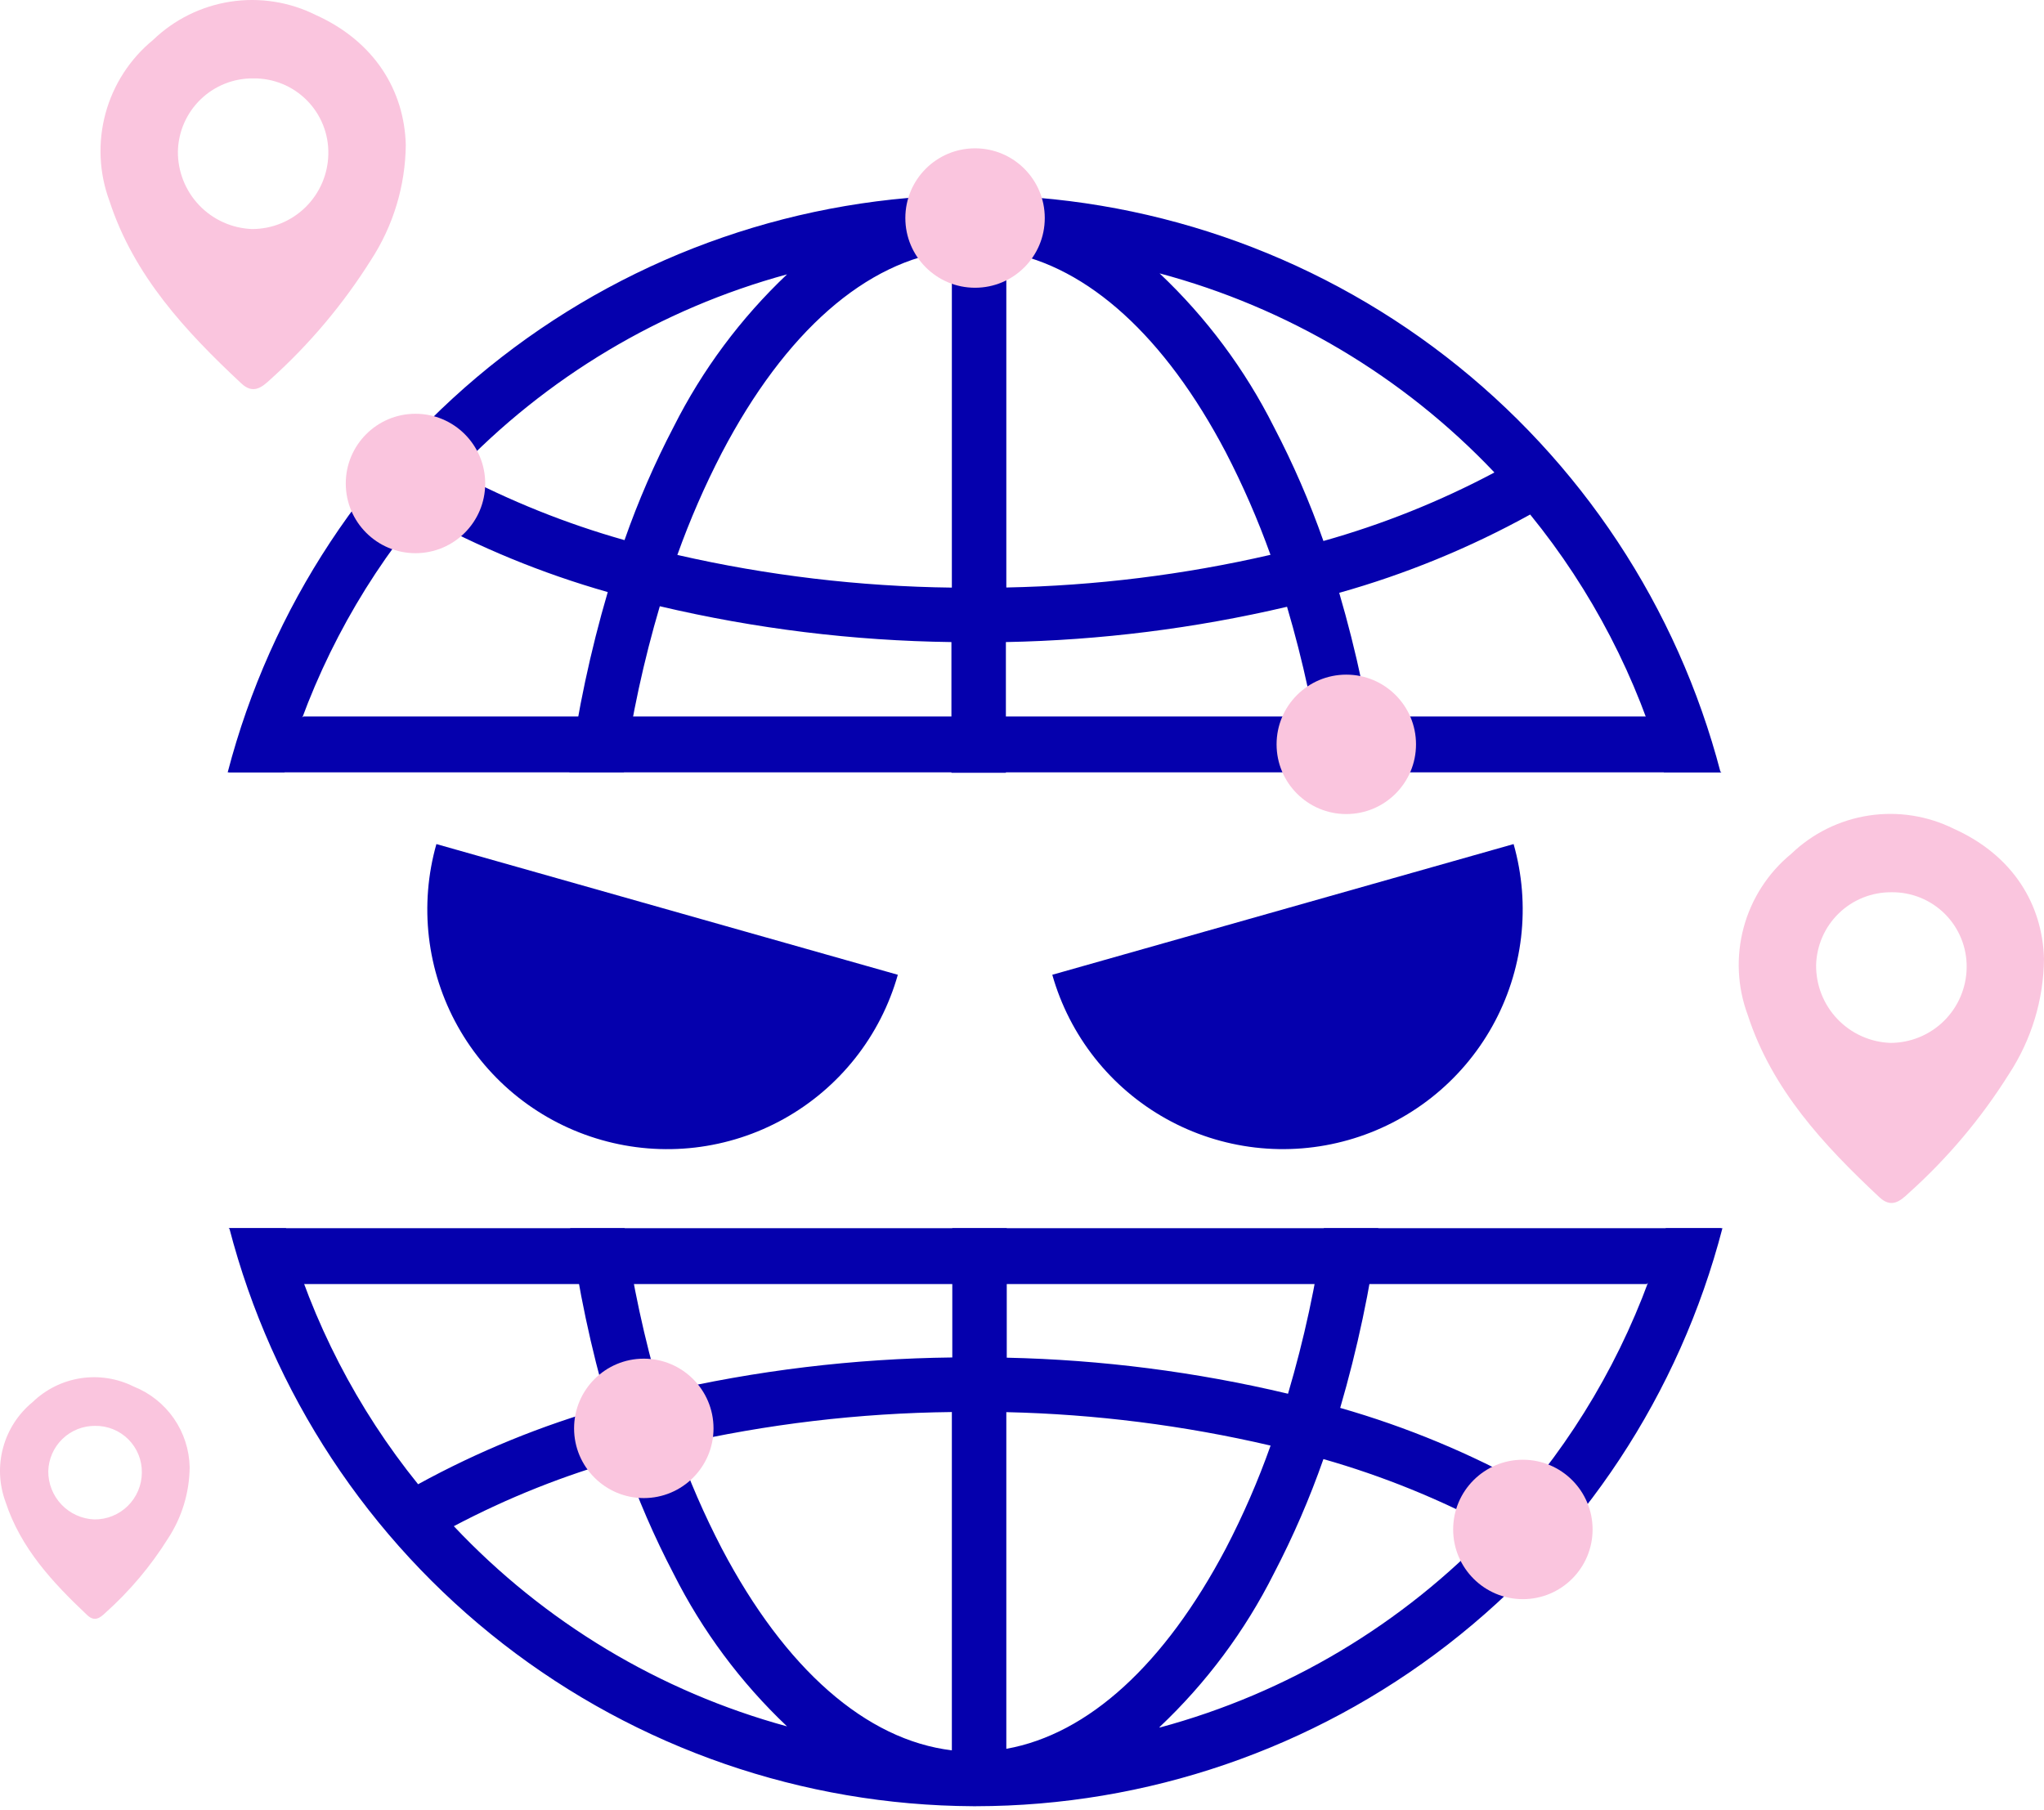
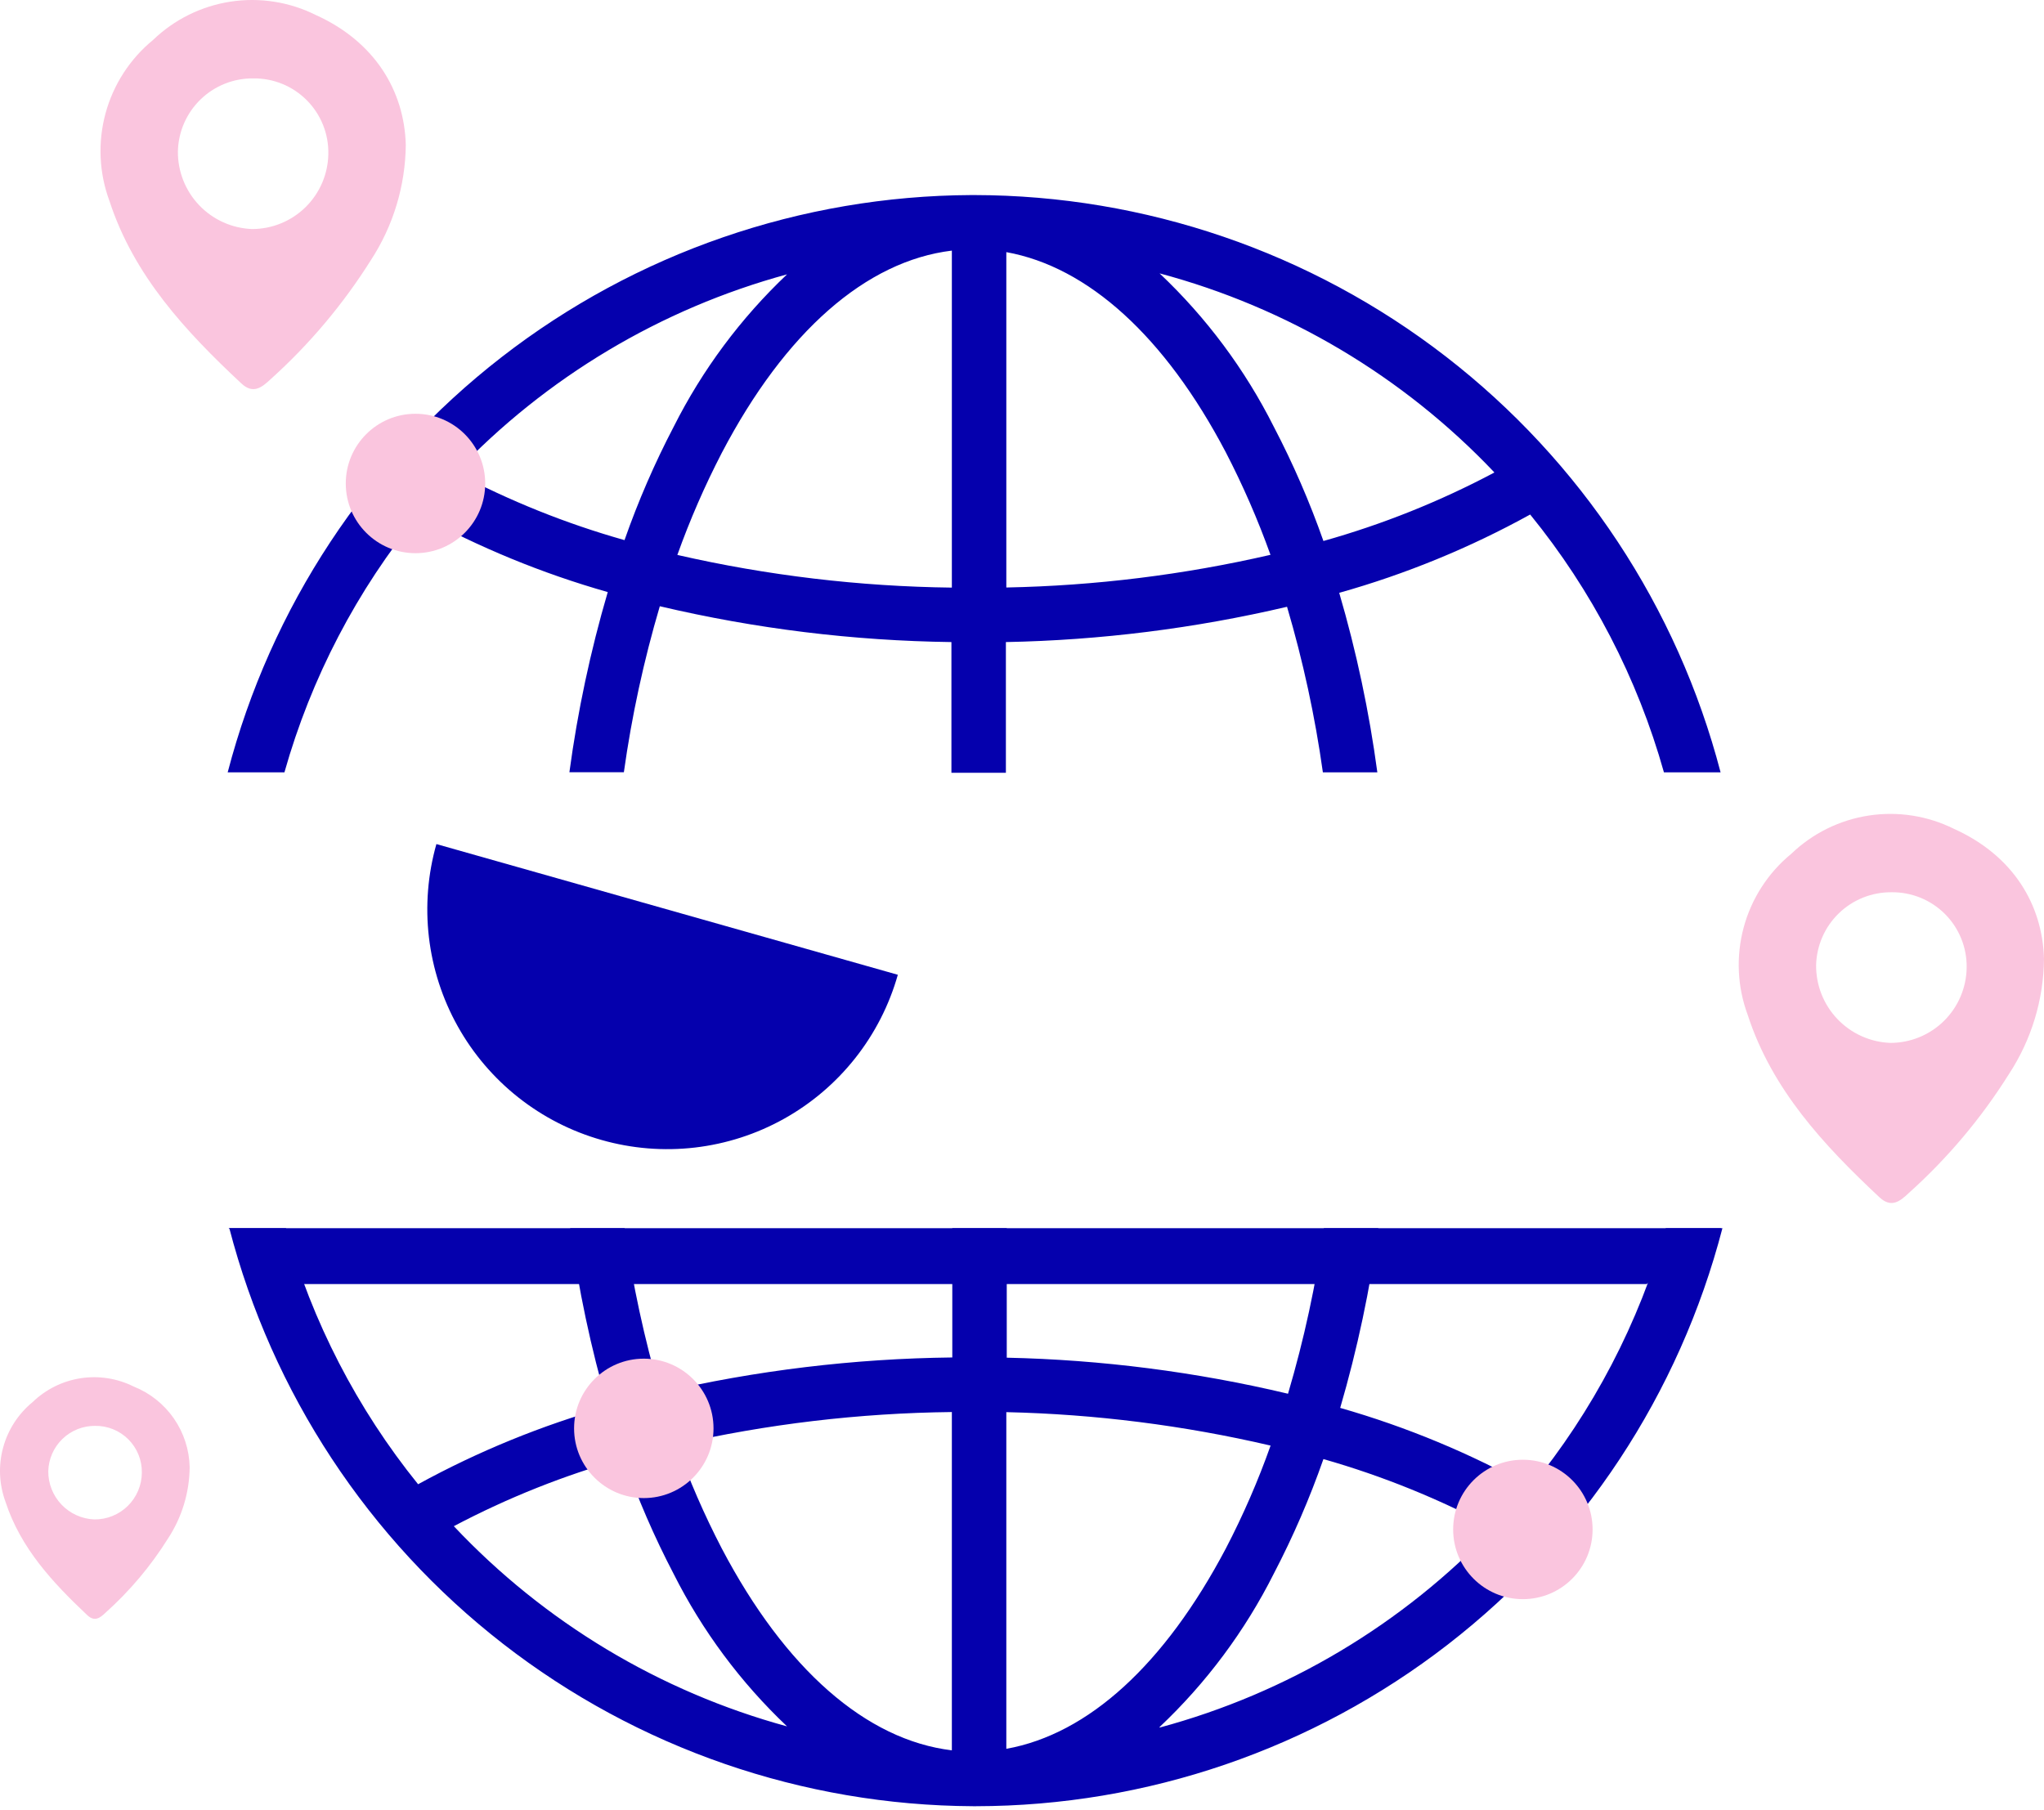
<svg xmlns="http://www.w3.org/2000/svg" width="385" height="341" viewBox="0 0 385 341" fill="none">
  <path d="M35.725 276.371C35.683 281.166 34.258 285.847 31.621 289.852C28.387 295.015 24.444 299.697 19.906 303.762C18.88 304.747 17.854 305.568 16.459 304.275C9.934 298.12 3.902 291.657 1.05 282.937C-0.168 279.657 -0.331 276.078 0.585 272.7C1.501 269.323 3.45 266.317 6.159 264.102C8.639 261.708 11.799 260.143 15.206 259.621C18.612 259.1 22.097 259.647 25.179 261.188C28.235 262.402 30.865 264.489 32.741 267.19C34.617 269.89 35.654 273.084 35.725 276.371ZM17.916 268.595C15.62 268.578 13.409 269.463 11.759 271.059C10.109 272.655 9.152 274.835 9.093 277.13C9.075 279.476 9.971 281.737 11.591 283.433C13.211 285.13 15.428 286.129 17.772 286.22C18.938 286.231 20.094 286.011 21.175 285.575C22.256 285.138 23.24 284.492 24.071 283.675C24.902 282.857 25.563 281.884 26.018 280.81C26.472 279.736 26.71 278.583 26.718 277.418C26.737 276.255 26.523 275.101 26.088 274.023C25.652 272.946 25.005 271.966 24.184 271.143C23.363 270.32 22.385 269.671 21.308 269.233C20.232 268.795 19.078 268.578 17.916 268.595Z" fill="#FAC5DE" />
  <path d="M384.999 180.594C384.928 188.311 382.642 195.846 378.413 202.302C373.2 210.622 366.846 218.171 359.537 224.728C357.875 226.308 356.234 227.621 353.997 225.528C343.492 215.7 333.746 205.215 329.191 191.181C327.229 185.898 326.965 180.134 328.437 174.694C329.908 169.254 333.041 164.409 337.398 160.835C341.399 156.987 346.493 154.469 351.98 153.628C357.468 152.787 363.081 153.663 368.052 156.137C379.193 161.163 384.712 170.397 384.999 180.594ZM356.274 168.078C352.58 168.045 349.02 169.465 346.364 172.033C343.708 174.601 342.168 178.111 342.076 181.804C342.042 185.588 343.484 189.235 346.098 191.971C348.711 194.707 352.289 196.315 356.07 196.454C359.843 196.454 363.465 194.969 366.153 192.32C368.841 189.671 370.378 186.07 370.432 182.297C370.465 180.427 370.122 178.57 369.425 176.836C368.727 175.101 367.688 173.524 366.37 172.198C365.052 170.872 363.481 169.824 361.75 169.116C360.019 168.409 358.164 168.056 356.295 168.078H356.274Z" fill="#FAC5DE" />
  <path d="M76.432 27.285C76.357 34.998 74.078 42.53 69.866 48.993C64.64 57.304 58.288 64.851 50.99 71.419C49.307 72.999 47.666 74.312 45.45 72.219C34.924 62.391 25.199 51.906 20.623 37.872C18.661 32.589 18.398 26.826 19.869 21.385C21.341 15.945 24.473 11.1 28.83 7.526C32.829 3.673 37.922 1.152 43.411 0.31C48.9 -0.531 54.516 0.348 59.484 2.828C70.626 7.855 76.165 17.149 76.432 27.285ZM47.707 14.769C44.011 14.73 40.448 16.149 37.791 18.718C35.133 21.287 33.595 24.8 33.508 28.495C33.468 32.277 34.907 35.924 37.517 38.661C40.127 41.397 43.702 43.006 47.481 43.145C51.255 43.146 54.878 41.661 57.565 39.011C60.253 36.362 61.79 32.761 61.844 28.988C61.88 27.121 61.541 25.266 60.846 23.533C60.152 21.8 59.117 20.224 57.803 18.898C56.488 17.572 54.921 16.523 53.194 15.814C51.467 15.105 49.615 14.749 47.748 14.769H47.707Z" fill="#FAC5DE" />
  <path d="M113.324 214.747C119.031 216.371 125.002 216.854 130.895 216.168C136.789 215.482 142.489 213.641 147.671 210.75C152.852 207.859 157.413 203.975 161.092 199.32C164.771 194.665 167.496 189.331 169.112 183.621L82.198 159C80.58 164.704 80.102 170.671 80.791 176.56C81.48 182.449 83.322 188.144 86.213 193.321C89.103 198.498 92.985 203.055 97.637 206.731C102.289 210.407 107.619 213.131 113.324 214.747Z" fill="#0500AD" />
-   <path d="M253.973 214.747C248.267 216.368 242.298 216.848 236.407 216.161C230.516 215.474 224.818 213.632 219.639 210.741C214.459 207.851 209.901 203.968 206.223 199.314C202.545 194.661 199.821 189.328 198.205 183.621L285.098 159C286.716 164.704 287.194 170.671 286.505 176.56C285.817 182.449 283.974 188.144 281.084 193.321C278.193 198.498 274.312 203.055 269.66 206.731C265.008 210.407 259.678 213.131 253.973 214.747Z" fill="#0500AD" />
  <path d="M288.32 280.126C276.973 273.788 264.931 268.783 252.434 265.21C255.67 254.12 258.071 242.804 259.616 231.355H249.357C247.881 241.904 245.625 252.328 242.606 262.542C225.237 258.415 207.478 256.139 189.629 255.751V231.355H179.37V255.71C160.84 255.921 142.388 258.15 124.341 262.358C121.367 252.198 119.132 241.837 117.653 231.355H107.394C108.92 242.728 111.3 253.969 114.513 264.984C102.077 268.482 90.079 273.383 78.751 279.593C67.264 265.371 58.796 248.958 53.863 231.355H43.193C51.267 262.415 69.383 289.934 94.721 309.627C120.06 329.321 151.198 340.085 183.289 340.243H183.823C216.003 340.202 247.261 329.491 272.704 309.788C298.147 290.085 316.338 262.501 324.431 231.355H313.762C308.724 249.188 300.063 265.791 288.32 280.126ZM85.481 287.492C95.665 282.115 106.396 277.844 117.489 274.751C120.083 282.215 123.224 289.477 126.886 296.479C132.288 307.219 139.516 316.938 148.245 325.204C124.251 318.651 102.531 305.601 85.481 287.492ZM179.288 329.718C163.161 327.769 147.917 314.453 135.955 291.698C132.674 285.383 129.828 278.849 127.44 272.145C144.453 268.248 161.835 266.184 179.288 265.99V329.718ZM189.547 329.43V266.01C206.312 266.39 222.992 268.501 239.323 272.309C236.967 278.96 234.149 285.439 230.891 291.698C219.38 313.509 205.018 326.661 189.547 329.43ZM218.416 325.327C227.229 317.006 234.52 307.208 239.959 296.376C243.577 289.435 246.69 282.242 249.275 274.853C260.407 278.027 271.165 282.388 281.364 287.861C264.247 305.949 242.462 318.951 218.416 325.43V325.327Z" fill="#0500AD" />
  <path d="M78.915 96.902C90.176 103.107 102.105 108.015 114.473 111.531C111.213 122.645 108.799 133.99 107.25 145.468H117.509C118.992 134.892 121.254 124.44 124.28 114.198C142.288 118.444 160.706 120.707 179.206 120.949V145.57H189.465V120.949C207.302 120.603 225.053 118.375 242.421 114.301C245.438 124.516 247.694 134.94 249.172 145.488H259.431C257.894 134.052 255.493 122.748 252.25 111.674C264.766 108.155 276.835 103.205 288.217 96.922C299.854 111.214 308.43 127.745 313.413 145.488H324.082C315.961 114.374 297.759 86.827 272.324 67.153C246.888 47.478 215.651 36.785 183.494 36.744H182.961C150.891 36.895 119.77 47.638 94.438 67.305C69.106 86.971 50.982 114.457 42.886 145.488H53.575C58.59 127.722 67.216 111.181 78.915 96.902ZM281.446 89.023C271.214 94.457 260.429 98.776 249.275 101.908C246.686 94.541 243.573 87.368 239.959 80.446C234.52 69.614 227.229 59.817 218.416 51.496C242.483 57.923 264.299 70.891 281.446 88.961V89.023ZM189.547 47.495C204.935 50.265 219.442 63.396 230.891 85.207C234.122 91.448 236.932 97.898 239.303 104.514C222.974 108.277 206.3 110.34 189.547 110.669V47.495ZM179.288 47.208V110.69C161.883 110.479 144.551 108.416 127.583 104.534C129.941 97.946 132.737 91.523 135.955 85.309C147.917 62.452 163.161 49.157 179.288 47.208ZM148.245 51.68C139.515 59.946 132.288 69.666 126.886 80.405C123.292 87.287 120.2 94.418 117.632 101.744C106.614 98.632 95.96 94.354 85.85 88.982C102.843 71.073 124.425 58.171 148.245 51.68Z" fill="#0500AD" />
-   <path d="M43.05 145.488H324.246L310.151 134.963H57.166L43.05 145.488Z" fill="#0500AD" />
  <path d="M43.05 231.355H324.246L310.151 241.881H57.166L43.05 231.355Z" fill="#0500AD" />
  <path d="M121.263 282.199C128.516 282.199 134.395 276.319 134.395 269.067C134.395 261.815 128.516 255.936 121.263 255.936C114.011 255.936 108.132 261.815 108.132 269.067C108.132 276.319 114.011 282.199 121.263 282.199Z" fill="#FAC5DE" />
  <path d="M286.842 301.238C294.095 301.238 299.974 295.359 299.974 288.107C299.974 280.855 294.095 274.976 286.842 274.976C279.59 274.976 273.711 280.855 273.711 288.107C273.711 295.359 279.59 301.238 286.842 301.238Z" fill="#FAC5DE" />
  <path d="M78.259 104.207C85.512 104.207 91.391 98.328 91.391 91.075C91.391 83.823 85.512 77.944 78.259 77.944C71.007 77.944 65.128 83.823 65.128 91.075C65.128 98.328 71.007 104.207 78.259 104.207Z" fill="#FAC5DE" />
-   <path d="M253.584 153.347C260.836 153.347 266.715 147.467 266.715 140.215C266.715 132.963 260.836 127.084 253.584 127.084C246.331 127.084 240.452 132.963 240.452 140.215C240.452 147.467 246.331 153.347 253.584 153.347Z" fill="#FAC5DE" />
-   <path d="M183.659 54.204C190.911 54.204 196.79 48.325 196.79 41.073C196.79 33.821 190.911 27.942 183.659 27.942C176.406 27.942 170.527 33.821 170.527 41.073C170.527 48.325 176.406 54.204 183.659 54.204Z" fill="#FAC5DE" />
</svg>